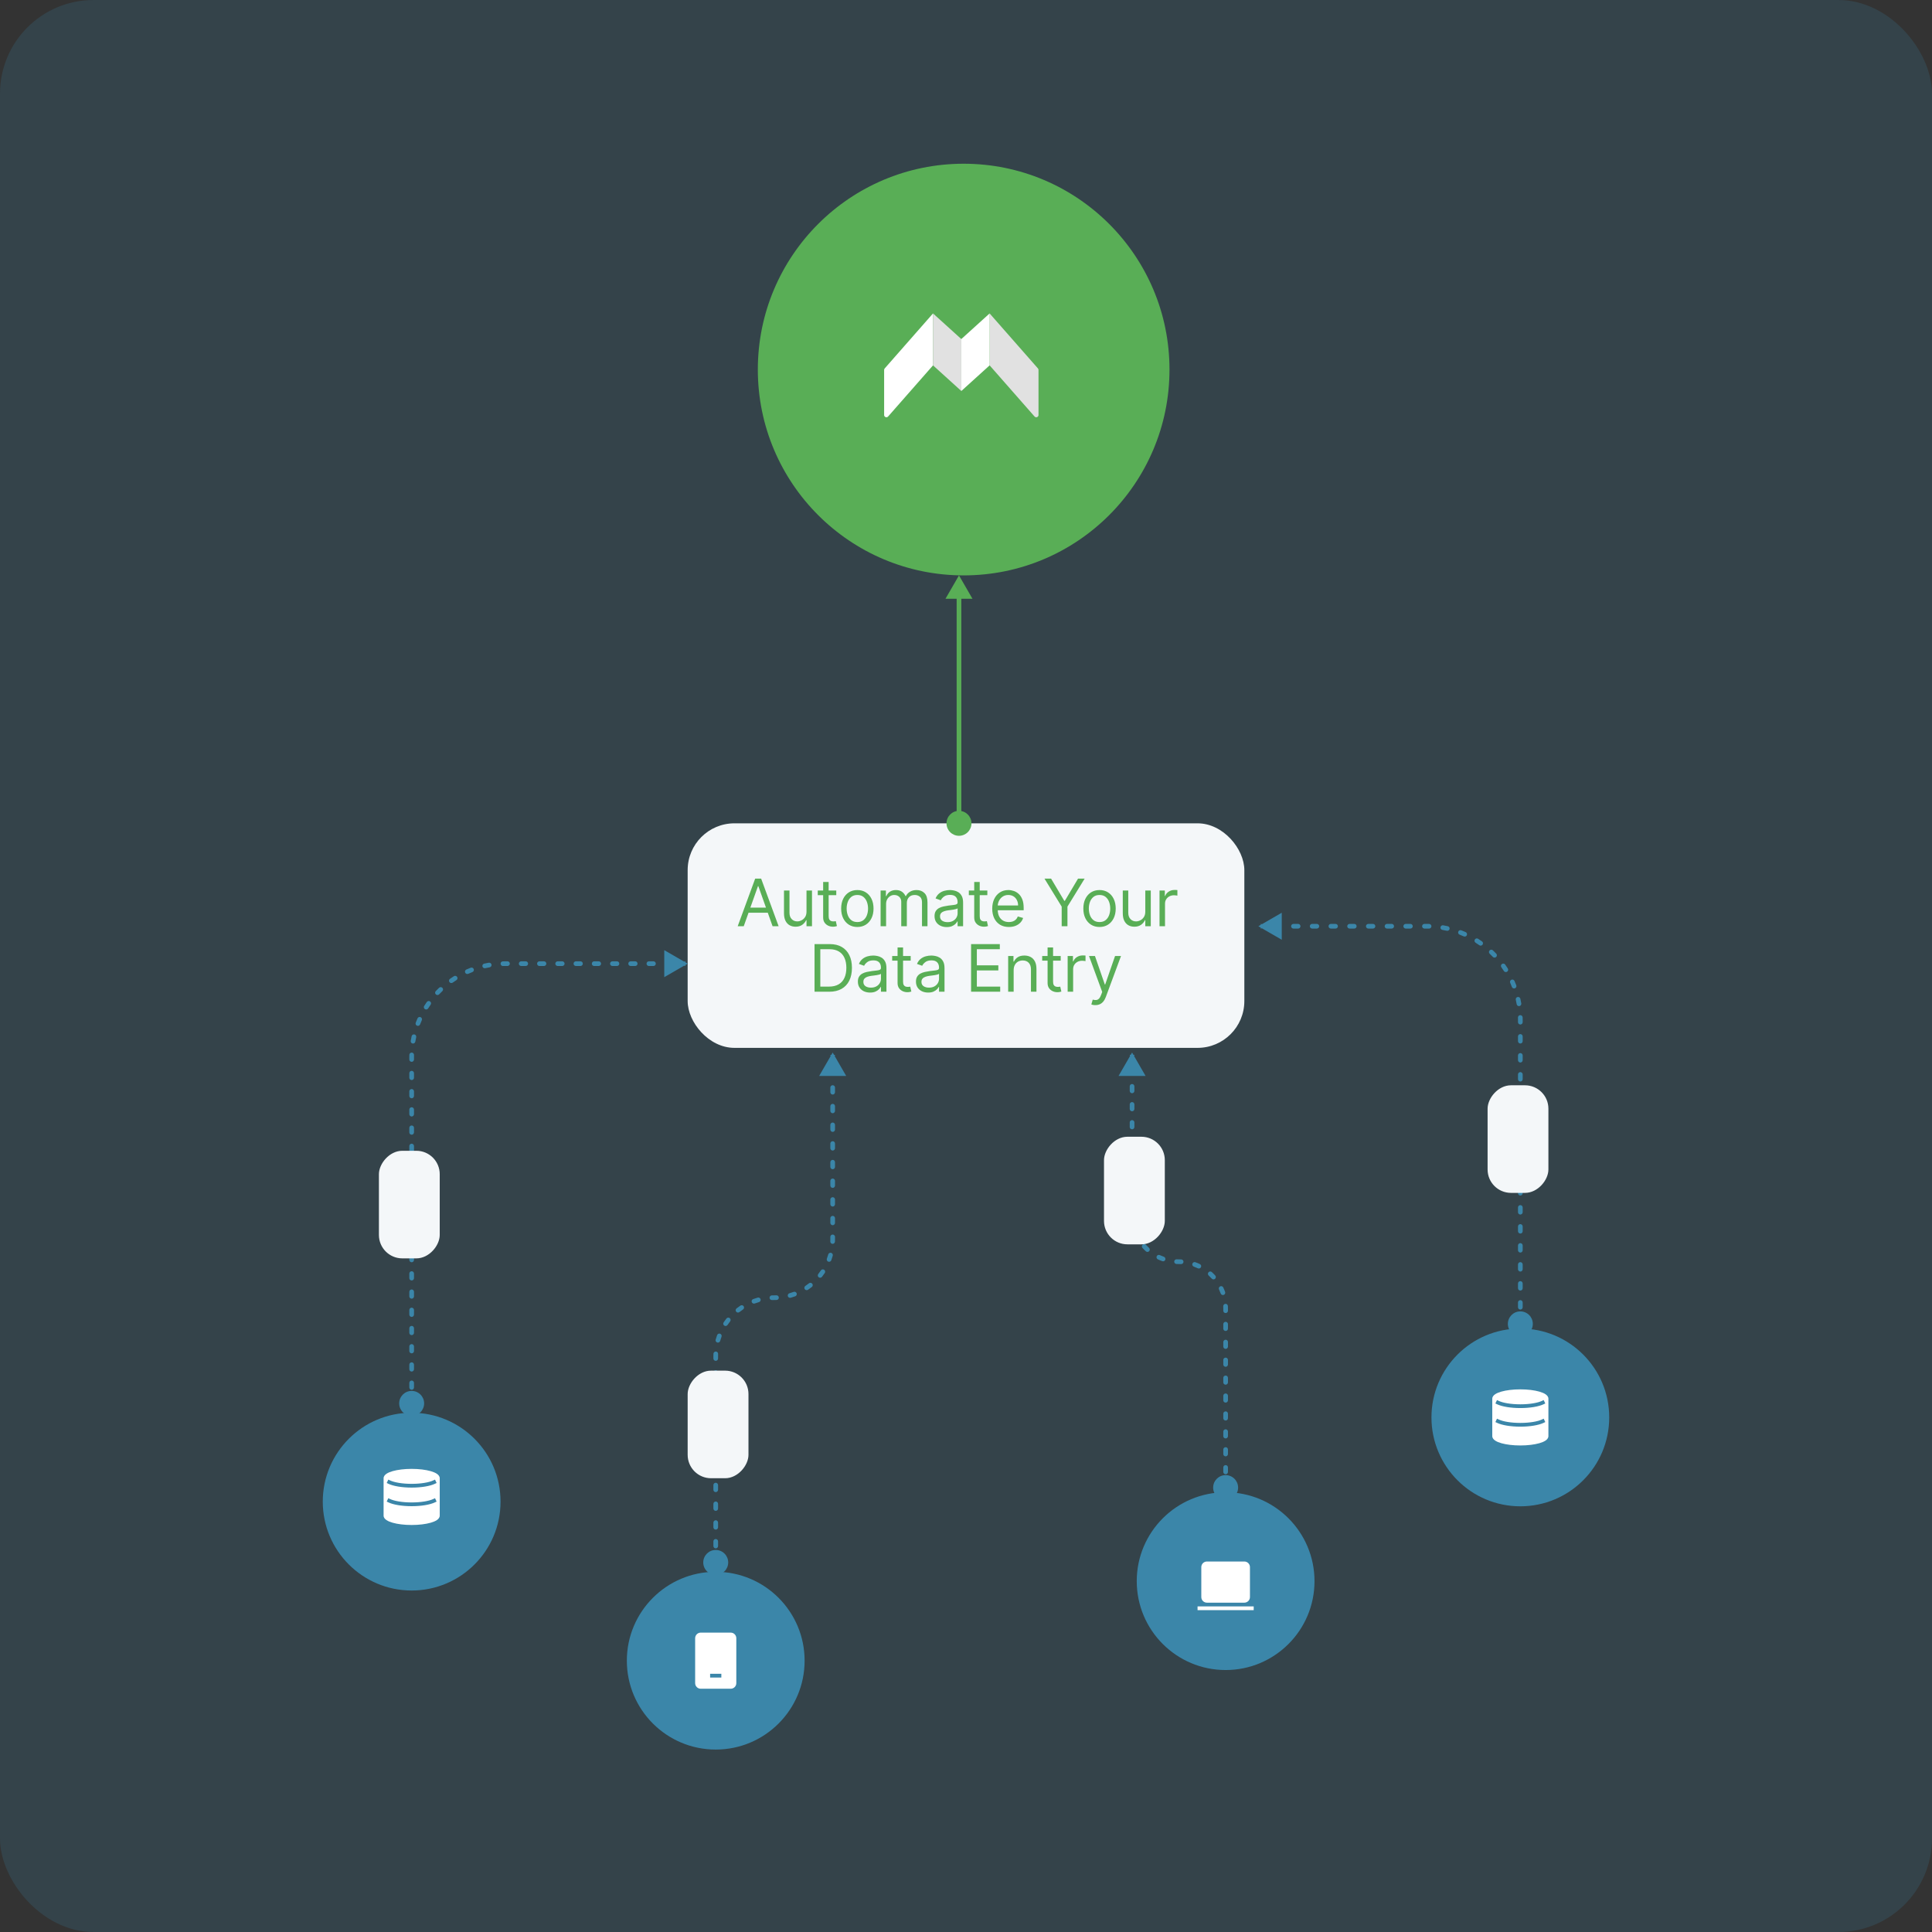
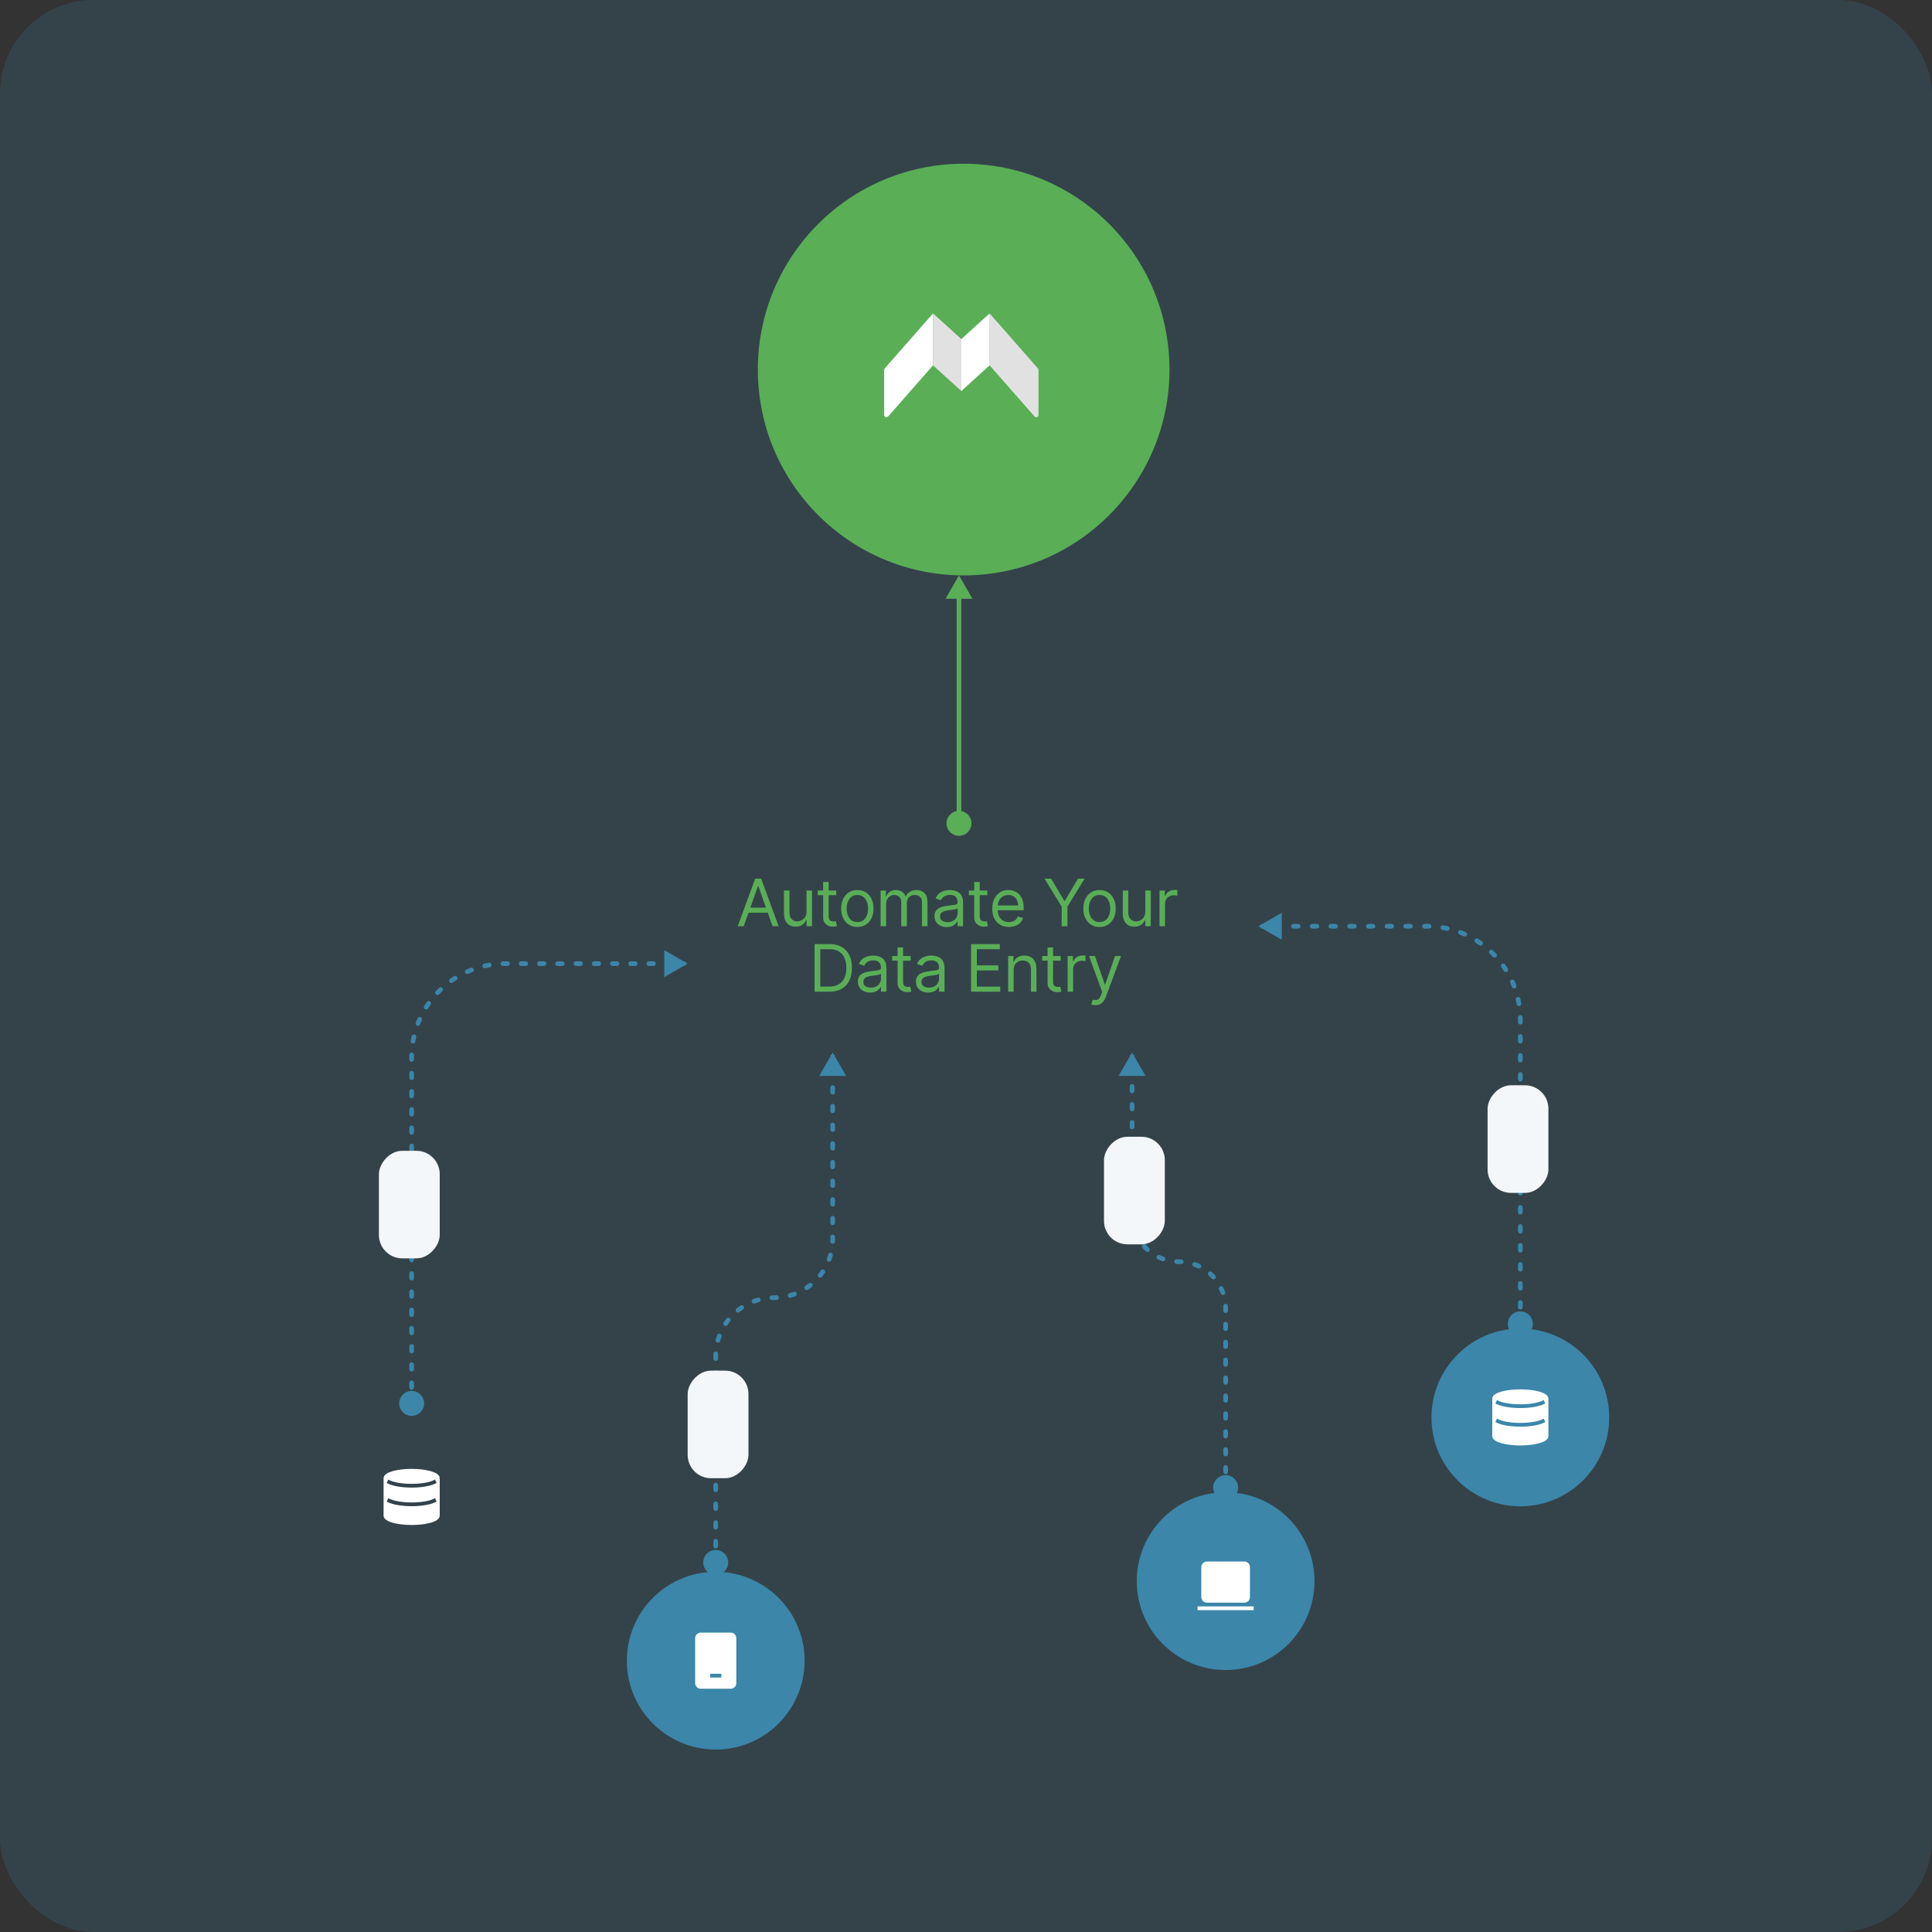
<svg xmlns="http://www.w3.org/2000/svg" width="413" height="413" viewBox="0 0 413 413" fill="none">
  <rect x="0" y="0" width="413" height="413" fill="#333333" stroke="none" />
  <rect opacity="0.2" width="413" height="413" rx="20" fill="#3B86A9" />
-   <rect x="147" y="176" width="119" height="48" rx="10" fill="#F4F7F9" />
  <path d="M158.988 198H157.696L161.434 187.818H162.707L166.446 198H165.153L162.11 189.429H162.031L158.988 198ZM159.465 194.023H164.676V195.116H159.465V194.023ZM172.405 194.878V190.364H173.578V198H172.405V196.707H172.325C172.146 197.095 171.868 197.425 171.49 197.697C171.112 197.965 170.635 198.099 170.058 198.099C169.581 198.099 169.157 197.995 168.786 197.786C168.414 197.574 168.123 197.256 167.911 196.832C167.698 196.404 167.592 195.866 167.592 195.216V190.364H168.766V195.136C168.766 195.693 168.921 196.137 169.233 196.469C169.548 196.8 169.949 196.966 170.436 196.966C170.728 196.966 171.024 196.891 171.326 196.742C171.631 196.593 171.886 196.364 172.092 196.056C172.3 195.748 172.405 195.355 172.405 194.878ZM178.768 190.364V191.358H174.811V190.364H178.768ZM175.964 188.534H177.137V195.812C177.137 196.144 177.186 196.393 177.282 196.558C177.381 196.721 177.507 196.83 177.66 196.886C177.815 196.939 177.979 196.966 178.152 196.966C178.281 196.966 178.387 196.959 178.47 196.946C178.553 196.929 178.619 196.916 178.669 196.906L178.907 197.96C178.828 197.99 178.717 198.02 178.574 198.05C178.432 198.083 178.251 198.099 178.032 198.099C177.701 198.099 177.376 198.028 177.058 197.886C176.743 197.743 176.481 197.526 176.272 197.234C176.067 196.943 175.964 196.575 175.964 196.131V188.534ZM183.273 198.159C182.584 198.159 181.979 197.995 181.459 197.667C180.942 197.339 180.537 196.88 180.246 196.29C179.957 195.7 179.813 195.01 179.813 194.222C179.813 193.426 179.957 192.732 180.246 192.138C180.537 191.545 180.942 191.085 181.459 190.756C181.979 190.428 182.584 190.264 183.273 190.264C183.963 190.264 184.566 190.428 185.083 190.756C185.603 191.085 186.008 191.545 186.296 192.138C186.588 192.732 186.734 193.426 186.734 194.222C186.734 195.01 186.588 195.7 186.296 196.29C186.008 196.88 185.603 197.339 185.083 197.667C184.566 197.995 183.963 198.159 183.273 198.159ZM183.273 197.105C183.797 197.105 184.228 196.971 184.566 196.702C184.904 196.434 185.154 196.081 185.317 195.643C185.479 195.206 185.56 194.732 185.56 194.222C185.56 193.711 185.479 193.236 185.317 192.795C185.154 192.354 184.904 191.998 184.566 191.726C184.228 191.454 183.797 191.318 183.273 191.318C182.75 191.318 182.319 191.454 181.981 191.726C181.643 191.998 181.392 192.354 181.23 192.795C181.068 193.236 180.986 193.711 180.986 194.222C180.986 194.732 181.068 195.206 181.23 195.643C181.392 196.081 181.643 196.434 181.981 196.702C182.319 196.971 182.75 197.105 183.273 197.105ZM188.245 198V190.364H189.378V191.557H189.478C189.637 191.149 189.893 190.833 190.248 190.607C190.603 190.379 191.029 190.264 191.526 190.264C192.03 190.264 192.449 190.379 192.784 190.607C193.122 190.833 193.385 191.149 193.574 191.557H193.654C193.849 191.162 194.143 190.849 194.534 190.617C194.925 190.382 195.394 190.264 195.941 190.264C196.623 190.264 197.182 190.478 197.616 190.906C198.05 191.33 198.267 191.991 198.267 192.889V198H197.094V192.889C197.094 192.326 196.94 191.923 196.632 191.681C196.323 191.439 195.96 191.318 195.543 191.318C195.006 191.318 194.59 191.481 194.295 191.805C194 192.127 193.853 192.535 193.853 193.028V198H192.659V192.77C192.659 192.336 192.518 191.986 192.237 191.721C191.955 191.452 191.592 191.318 191.148 191.318C190.843 191.318 190.558 191.399 190.293 191.562C190.031 191.724 189.819 191.95 189.656 192.238C189.497 192.523 189.418 192.853 189.418 193.227V198H188.245ZM202.38 198.179C201.896 198.179 201.457 198.088 201.062 197.906C200.668 197.72 200.355 197.453 200.123 197.105C199.891 196.754 199.775 196.33 199.775 195.832C199.775 195.395 199.861 195.04 200.033 194.768C200.205 194.493 200.436 194.278 200.724 194.122C201.013 193.966 201.331 193.85 201.679 193.774C202.03 193.695 202.383 193.632 202.738 193.585C203.202 193.526 203.578 193.481 203.866 193.451C204.158 193.418 204.37 193.363 204.503 193.287C204.638 193.211 204.706 193.078 204.706 192.889V192.849C204.706 192.359 204.572 191.978 204.304 191.706C204.039 191.434 203.636 191.298 203.096 191.298C202.535 191.298 202.096 191.421 201.778 191.666C201.46 191.911 201.236 192.173 201.107 192.452L199.993 192.054C200.192 191.59 200.457 191.229 200.789 190.97C201.124 190.708 201.488 190.526 201.883 190.423C202.28 190.317 202.671 190.264 203.056 190.264C203.301 190.264 203.583 190.294 203.901 190.354C204.222 190.41 204.532 190.528 204.831 190.707C205.132 190.886 205.383 191.156 205.581 191.517C205.78 191.878 205.88 192.362 205.88 192.969V198H204.706V196.966H204.647C204.567 197.132 204.435 197.309 204.249 197.498C204.063 197.687 203.816 197.848 203.508 197.98C203.2 198.113 202.824 198.179 202.38 198.179ZM202.559 197.125C203.023 197.125 203.414 197.034 203.732 196.852C204.053 196.669 204.295 196.434 204.458 196.146C204.624 195.857 204.706 195.554 204.706 195.236V194.162C204.657 194.222 204.547 194.276 204.378 194.326C204.213 194.372 204.02 194.414 203.802 194.45C203.586 194.483 203.376 194.513 203.17 194.54C202.968 194.563 202.804 194.583 202.678 194.599C202.373 194.639 202.088 194.704 201.823 194.793C201.561 194.879 201.349 195.01 201.187 195.186C201.027 195.358 200.948 195.594 200.948 195.892C200.948 196.3 201.099 196.608 201.4 196.817C201.705 197.022 202.091 197.125 202.559 197.125ZM211.062 190.364V191.358H207.105V190.364H211.062ZM208.258 188.534H209.432V195.812C209.432 196.144 209.48 196.393 209.576 196.558C209.675 196.721 209.801 196.83 209.954 196.886C210.109 196.939 210.273 196.966 210.446 196.966C210.575 196.966 210.681 196.959 210.764 196.946C210.847 196.929 210.913 196.916 210.963 196.906L211.201 197.96C211.122 197.99 211.011 198.02 210.868 198.05C210.726 198.083 210.545 198.099 210.326 198.099C209.995 198.099 209.67 198.028 209.352 197.886C209.037 197.743 208.775 197.526 208.566 197.234C208.361 196.943 208.258 196.575 208.258 196.131V188.534ZM215.667 198.159C214.931 198.159 214.296 197.997 213.763 197.672C213.232 197.344 212.823 196.886 212.535 196.3C212.25 195.71 212.107 195.024 212.107 194.241C212.107 193.459 212.25 192.77 212.535 192.173C212.823 191.573 213.224 191.106 213.738 190.771C214.255 190.433 214.858 190.264 215.548 190.264C215.945 190.264 216.338 190.33 216.726 190.463C217.114 190.596 217.467 190.811 217.785 191.109C218.103 191.404 218.356 191.795 218.545 192.283C218.734 192.77 218.829 193.37 218.829 194.082V194.58H212.942V193.565H217.636C217.636 193.134 217.549 192.75 217.377 192.412C217.208 192.074 216.966 191.807 216.651 191.612C216.34 191.416 215.972 191.318 215.548 191.318C215.08 191.318 214.676 191.434 214.334 191.666C213.996 191.895 213.736 192.193 213.554 192.561C213.372 192.929 213.28 193.323 213.28 193.744V194.42C213.28 194.997 213.38 195.486 213.579 195.887C213.781 196.285 214.061 196.588 214.419 196.797C214.777 197.002 215.193 197.105 215.667 197.105C215.975 197.105 216.253 197.062 216.502 196.976C216.754 196.886 216.971 196.754 217.153 196.578C217.336 196.399 217.476 196.177 217.576 195.912L218.709 196.23C218.59 196.615 218.39 196.953 218.108 197.244C217.826 197.533 217.478 197.758 217.064 197.92C216.65 198.08 216.184 198.159 215.667 198.159ZM223.275 187.818H224.687L227.511 192.571H227.63L230.454 187.818H231.866L228.187 193.804V198H226.954V193.804L223.275 187.818ZM235.044 198.159C234.354 198.159 233.75 197.995 233.229 197.667C232.712 197.339 232.308 196.88 232.016 196.29C231.728 195.7 231.584 195.01 231.584 194.222C231.584 193.426 231.728 192.732 232.016 192.138C232.308 191.545 232.712 191.085 233.229 190.756C233.75 190.428 234.354 190.264 235.044 190.264C235.733 190.264 236.336 190.428 236.853 190.756C237.374 191.085 237.778 191.545 238.067 192.138C238.358 192.732 238.504 193.426 238.504 194.222C238.504 195.01 238.358 195.7 238.067 196.29C237.778 196.88 237.374 197.339 236.853 197.667C236.336 197.995 235.733 198.159 235.044 198.159ZM235.044 197.105C235.567 197.105 235.998 196.971 236.336 196.702C236.674 196.434 236.925 196.081 237.087 195.643C237.25 195.206 237.331 194.732 237.331 194.222C237.331 193.711 237.25 193.236 237.087 192.795C236.925 192.354 236.674 191.998 236.336 191.726C235.998 191.454 235.567 191.318 235.044 191.318C234.52 191.318 234.089 191.454 233.751 191.726C233.413 191.998 233.163 192.354 233 192.795C232.838 193.236 232.757 193.711 232.757 194.222C232.757 194.732 232.838 195.206 233 195.643C233.163 196.081 233.413 196.434 233.751 196.702C234.089 196.971 234.52 197.105 235.044 197.105ZM244.828 194.878V190.364H246.001V198H244.828V196.707H244.748C244.569 197.095 244.291 197.425 243.913 197.697C243.535 197.965 243.058 198.099 242.481 198.099C242.004 198.099 241.579 197.995 241.208 197.786C240.837 197.574 240.545 197.256 240.333 196.832C240.121 196.404 240.015 195.866 240.015 195.216V190.364H241.188V195.136C241.188 195.693 241.344 196.137 241.656 196.469C241.971 196.8 242.372 196.966 242.859 196.966C243.15 196.966 243.447 196.891 243.749 196.742C244.054 196.593 244.309 196.364 244.514 196.056C244.723 195.748 244.828 195.355 244.828 194.878ZM247.87 198V190.364H249.003V191.517H249.083C249.222 191.139 249.474 190.833 249.839 190.597C250.203 190.362 250.614 190.244 251.072 190.244C251.158 190.244 251.265 190.246 251.395 190.249C251.524 190.253 251.622 190.258 251.688 190.264V191.457C251.648 191.447 251.557 191.433 251.415 191.413C251.275 191.389 251.128 191.378 250.972 191.378C250.601 191.378 250.269 191.456 249.978 191.612C249.689 191.764 249.461 191.976 249.292 192.248C249.126 192.516 249.043 192.823 249.043 193.168V198H247.87ZM177.265 212H174.123V201.818H177.404C178.392 201.818 179.237 202.022 179.94 202.43C180.642 202.834 181.181 203.416 181.555 204.175C181.93 204.93 182.117 205.835 182.117 206.889C182.117 207.95 181.928 208.863 181.55 209.629C181.173 210.391 180.622 210.978 179.9 211.388C179.177 211.796 178.299 212 177.265 212ZM175.356 210.906H177.185C178.027 210.906 178.725 210.744 179.278 210.419C179.832 210.094 180.245 209.632 180.516 209.032C180.788 208.432 180.924 207.718 180.924 206.889C180.924 206.067 180.79 205.36 180.521 204.766C180.253 204.17 179.852 203.712 179.318 203.394C178.785 203.073 178.12 202.912 177.325 202.912H175.356V210.906ZM185.993 212.179C185.51 212.179 185.07 212.088 184.676 211.906C184.282 211.72 183.968 211.453 183.736 211.105C183.504 210.754 183.388 210.33 183.388 209.832C183.388 209.395 183.474 209.04 183.647 208.768C183.819 208.493 184.05 208.278 184.338 208.122C184.626 207.966 184.944 207.85 185.292 207.774C185.644 207.695 185.997 207.632 186.351 207.585C186.815 207.526 187.192 207.481 187.48 207.451C187.772 207.418 187.984 207.363 188.116 207.287C188.252 207.211 188.32 207.078 188.32 206.889V206.849C188.32 206.359 188.186 205.978 187.917 205.706C187.652 205.434 187.25 205.298 186.709 205.298C186.149 205.298 185.71 205.421 185.392 205.666C185.074 205.911 184.85 206.173 184.721 206.452L183.607 206.054C183.806 205.59 184.071 205.229 184.402 204.97C184.737 204.708 185.102 204.526 185.496 204.423C185.894 204.317 186.285 204.264 186.67 204.264C186.915 204.264 187.197 204.294 187.515 204.354C187.836 204.41 188.146 204.528 188.444 204.707C188.746 204.886 188.996 205.156 189.195 205.517C189.394 205.878 189.493 206.362 189.493 206.969V212H188.32V210.966H188.26C188.181 211.132 188.048 211.309 187.863 211.498C187.677 211.687 187.43 211.848 187.122 211.98C186.814 212.113 186.438 212.179 185.993 212.179ZM186.172 211.125C186.636 211.125 187.027 211.034 187.346 210.852C187.667 210.669 187.909 210.434 188.072 210.146C188.237 209.857 188.32 209.554 188.32 209.236V208.162C188.27 208.222 188.161 208.276 187.992 208.326C187.826 208.372 187.634 208.414 187.415 208.45C187.2 208.483 186.989 208.513 186.784 208.54C186.582 208.563 186.418 208.583 186.292 208.599C185.987 208.639 185.702 208.704 185.437 208.793C185.175 208.879 184.963 209.01 184.8 209.186C184.641 209.358 184.562 209.594 184.562 209.892C184.562 210.3 184.712 210.608 185.014 210.817C185.319 211.022 185.705 211.125 186.172 211.125ZM194.676 204.364V205.358H190.719V204.364H194.676ZM191.872 202.534H193.045V209.812C193.045 210.144 193.093 210.393 193.189 210.558C193.289 210.721 193.415 210.83 193.567 210.886C193.723 210.939 193.887 210.966 194.059 210.966C194.189 210.966 194.295 210.959 194.378 210.946C194.461 210.929 194.527 210.916 194.577 210.906L194.815 211.96C194.736 211.99 194.625 212.02 194.482 212.05C194.34 212.083 194.159 212.099 193.94 212.099C193.609 212.099 193.284 212.028 192.966 211.886C192.651 211.743 192.389 211.526 192.18 211.234C191.975 210.943 191.872 210.575 191.872 210.131V202.534ZM198.408 212.179C197.924 212.179 197.485 212.088 197.091 211.906C196.696 211.72 196.383 211.453 196.151 211.105C195.919 210.754 195.803 210.33 195.803 209.832C195.803 209.395 195.889 209.04 196.061 208.768C196.234 208.493 196.464 208.278 196.752 208.122C197.041 207.966 197.359 207.85 197.707 207.774C198.058 207.695 198.411 207.632 198.766 207.585C199.23 207.526 199.606 207.481 199.895 207.451C200.186 207.418 200.398 207.363 200.531 207.287C200.667 207.211 200.735 207.078 200.735 206.889V206.849C200.735 206.359 200.6 205.978 200.332 205.706C200.067 205.434 199.664 205.298 199.124 205.298C198.564 205.298 198.125 205.421 197.806 205.666C197.488 205.911 197.265 206.173 197.135 206.452L196.022 206.054C196.221 205.59 196.486 205.229 196.817 204.97C197.152 204.708 197.516 204.526 197.911 204.423C198.309 204.317 198.7 204.264 199.084 204.264C199.329 204.264 199.611 204.294 199.929 204.354C200.251 204.41 200.561 204.528 200.859 204.707C201.161 204.886 201.411 205.156 201.61 205.517C201.809 205.878 201.908 206.362 201.908 206.969V212H200.735V210.966H200.675C200.596 211.132 200.463 211.309 200.277 211.498C200.092 211.687 199.845 211.848 199.537 211.98C199.228 212.113 198.852 212.179 198.408 212.179ZM198.587 211.125C199.051 211.125 199.442 211.034 199.76 210.852C200.082 210.669 200.324 210.434 200.486 210.146C200.652 209.857 200.735 209.554 200.735 209.236V208.162C200.685 208.222 200.576 208.276 200.407 208.326C200.241 208.372 200.049 208.414 199.83 208.45C199.614 208.483 199.404 208.513 199.198 208.54C198.996 208.563 198.832 208.583 198.706 208.599C198.401 208.639 198.116 208.704 197.851 208.793C197.589 208.879 197.377 209.01 197.215 209.186C197.056 209.358 196.976 209.594 196.976 209.892C196.976 210.3 197.127 210.608 197.429 210.817C197.734 211.022 198.12 211.125 198.587 211.125ZM207.586 212V201.818H213.731V202.912H208.819V206.352H213.413V207.446H208.819V210.906H213.811V212H207.586ZM216.688 207.406V212H215.514V204.364H216.648V205.557H216.747C216.926 205.169 217.198 204.857 217.563 204.622C217.927 204.384 218.398 204.264 218.974 204.264C219.491 204.264 219.944 204.37 220.332 204.582C220.719 204.791 221.021 205.109 221.237 205.537C221.452 205.961 221.56 206.498 221.56 207.148V212H220.386V207.227C220.386 206.627 220.231 206.16 219.919 205.825C219.607 205.487 219.18 205.318 218.636 205.318C218.262 205.318 217.927 205.399 217.632 205.562C217.34 205.724 217.11 205.961 216.941 206.273C216.772 206.584 216.688 206.962 216.688 207.406ZM226.745 204.364V205.358H222.787V204.364H226.745ZM223.941 202.534H225.114V209.812C225.114 210.144 225.162 210.393 225.258 210.558C225.358 210.721 225.484 210.83 225.636 210.886C225.792 210.939 225.956 210.966 226.128 210.966C226.257 210.966 226.364 210.959 226.446 210.946C226.529 210.929 226.596 210.916 226.645 210.906L226.884 211.96C226.804 211.99 226.693 212.02 226.551 212.05C226.408 212.083 226.228 212.099 226.009 212.099C225.677 212.099 225.353 212.028 225.034 211.886C224.72 211.743 224.458 211.526 224.249 211.234C224.043 210.943 223.941 210.575 223.941 210.131V202.534ZM228.23 212V204.364H229.363V205.517H229.443C229.582 205.139 229.834 204.833 230.198 204.597C230.563 204.362 230.974 204.244 231.431 204.244C231.517 204.244 231.625 204.246 231.754 204.249C231.884 204.253 231.981 204.258 232.048 204.264V205.457C232.008 205.447 231.917 205.433 231.774 205.413C231.635 205.389 231.488 205.378 231.332 205.378C230.961 205.378 230.629 205.456 230.338 205.612C230.049 205.764 229.821 205.976 229.651 206.248C229.486 206.516 229.403 206.823 229.403 207.168V212H228.23ZM234.147 214.864C233.948 214.864 233.771 214.847 233.615 214.814C233.459 214.784 233.351 214.754 233.292 214.724L233.59 213.69C233.875 213.763 234.127 213.79 234.346 213.77C234.564 213.75 234.758 213.652 234.927 213.477C235.1 213.304 235.257 213.024 235.4 212.636L235.618 212.04L232.794 204.364H234.067L236.175 210.449H236.255L238.363 204.364H239.635L236.394 213.114C236.248 213.508 236.067 213.835 235.852 214.093C235.637 214.355 235.386 214.549 235.101 214.675C234.82 214.801 234.501 214.864 234.147 214.864Z" fill="#59AE56" />
  <path d="M147 206L142 203.113V208.887L147 206ZM85.333 300C85.333 301.473 86.527 302.667 88 302.667C89.473 302.667 90.667 301.473 90.667 300C90.667 298.527 89.473 297.333 88 297.333C86.527 297.333 85.333 298.527 85.333 300ZM88.5 299.513C88.5 299.237 88.276 299.013 88 299.013C87.724 299.013 87.5 299.237 87.5 299.513H88.5ZM87.5 296.592C87.5 296.868 87.724 297.092 88 297.092C88.276 297.092 88.5 296.868 88.5 296.592H87.5ZM88.5 295.618C88.5 295.342 88.276 295.118 88 295.118C87.724 295.118 87.5 295.342 87.5 295.618H88.5ZM87.5 292.697C87.5 292.974 87.724 293.197 88 293.197C88.276 293.197 88.5 292.974 88.5 292.697H87.5ZM88.5 291.724C88.5 291.448 88.276 291.224 88 291.224C87.724 291.224 87.5 291.448 87.5 291.724H88.5ZM87.5 288.803C87.5 289.079 87.724 289.303 88 289.303C88.276 289.303 88.5 289.079 88.5 288.803H87.5ZM88.5 287.829C88.5 287.553 88.276 287.329 88 287.329C87.724 287.329 87.5 287.553 87.5 287.829H88.5ZM87.5 284.908C87.5 285.184 87.724 285.408 88 285.408C88.276 285.408 88.5 285.184 88.5 284.908H87.5ZM88.5 283.934C88.5 283.658 88.276 283.434 88 283.434C87.724 283.434 87.5 283.658 87.5 283.934H88.5ZM87.5 281.013C87.5 281.289 87.724 281.513 88 281.513C88.276 281.513 88.5 281.289 88.5 281.013H87.5ZM88.5 280.039C88.5 279.763 88.276 279.539 88 279.539C87.724 279.539 87.5 279.763 87.5 280.039H88.5ZM87.5 277.118C87.5 277.395 87.724 277.618 88 277.618C88.276 277.618 88.5 277.395 88.5 277.118H87.5ZM88.5 276.145C88.5 275.869 88.276 275.645 88 275.645C87.724 275.645 87.5 275.869 87.5 276.145H88.5ZM87.5 273.224C87.5 273.5 87.724 273.724 88 273.724C88.276 273.724 88.5 273.5 88.5 273.224H87.5ZM88.5 272.25C88.5 271.974 88.276 271.75 88 271.75C87.724 271.75 87.5 271.974 87.5 272.25H88.5ZM87.5 269.329C87.5 269.605 87.724 269.829 88 269.829C88.276 269.829 88.5 269.605 88.5 269.329H87.5ZM88.5 268.355C88.5 268.079 88.276 267.855 88 267.855C87.724 267.855 87.5 268.079 87.5 268.355H88.5ZM87.5 265.434C87.5 265.71 87.724 265.934 88 265.934C88.276 265.934 88.5 265.71 88.5 265.434H87.5ZM88.5 264.461C88.5 264.184 88.276 263.961 88 263.961C87.724 263.961 87.5 264.184 87.5 264.461H88.5ZM87.5 261.539C87.5 261.816 87.724 262.039 88 262.039C88.276 262.039 88.5 261.816 88.5 261.539H87.5ZM88.5 260.566C88.5 260.29 88.276 260.066 88 260.066C87.724 260.066 87.5 260.29 87.5 260.566H88.5ZM87.5 257.645C87.5 257.921 87.724 258.145 88 258.145C88.276 258.145 88.5 257.921 88.5 257.645H87.5ZM88.5 256.671C88.5 256.395 88.276 256.171 88 256.171C87.724 256.171 87.5 256.395 87.5 256.671H88.5ZM87.5 253.75C87.5 254.026 87.724 254.25 88 254.25C88.276 254.25 88.5 254.026 88.5 253.75H87.5ZM88.5 252.776C88.5 252.5 88.276 252.276 88 252.276C87.724 252.276 87.5 252.5 87.5 252.776H88.5ZM87.5 249.855C87.5 250.131 87.724 250.355 88 250.355C88.276 250.355 88.5 250.131 88.5 249.855H87.5ZM88.5 248.882C88.5 248.605 88.276 248.382 88 248.382C87.724 248.382 87.5 248.605 87.5 248.882H88.5ZM87.5 245.961C87.5 246.237 87.724 246.461 88 246.461C88.276 246.461 88.5 246.237 88.5 245.961H87.5ZM88.5 244.987C88.5 244.711 88.276 244.487 88 244.487C87.724 244.487 87.5 244.711 87.5 244.987H88.5ZM87.5 242.066C87.5 242.342 87.724 242.566 88 242.566C88.276 242.566 88.5 242.342 88.5 242.066H87.5ZM88.5 241.092C88.5 240.816 88.276 240.592 88 240.592C87.724 240.592 87.5 240.816 87.5 241.092H88.5ZM87.5 238.171C87.5 238.447 87.724 238.671 88 238.671C88.276 238.671 88.5 238.447 88.5 238.171H87.5ZM88.5 237.197C88.5 236.921 88.276 236.697 88 236.697C87.724 236.697 87.5 236.921 87.5 237.197H88.5ZM87.5 234.276C87.5 234.552 87.724 234.776 88 234.776C88.276 234.776 88.5 234.552 88.5 234.276H87.5ZM88.5 233.303C88.5 233.027 88.276 232.803 88 232.803C87.724 232.803 87.5 233.027 87.5 233.303H88.5ZM87.5 230.382C87.5 230.658 87.724 230.882 88 230.882C88.276 230.882 88.5 230.658 88.5 230.382H87.5ZM88.5 229.408C88.5 229.132 88.276 228.908 88 228.908C87.724 228.908 87.5 229.132 87.5 229.408H88.5ZM87.5 226.487C87.5 226.763 87.724 226.987 88 226.987C88.276 226.987 88.5 226.763 88.5 226.487H87.5ZM88.506 225.52C88.513 225.244 88.294 225.014 88.018 225.008C87.742 225.001 87.513 225.22 87.506 225.496L88.506 225.52ZM87.799 222.494C87.752 222.766 87.934 223.025 88.207 223.072C88.479 223.119 88.737 222.936 88.784 222.664L87.799 222.494ZM88.97 221.725C89.03 221.456 88.861 221.188 88.591 221.128C88.322 221.068 88.054 221.237 87.994 221.507L88.97 221.725ZM88.869 218.62C88.769 218.877 88.898 219.167 89.155 219.266C89.413 219.366 89.702 219.237 89.802 218.98L88.869 218.62ZM90.168 218.096C90.28 217.843 90.167 217.548 89.914 217.436C89.662 217.324 89.366 217.438 89.254 217.69L90.168 218.096ZM90.678 215.031C90.531 215.264 90.6 215.573 90.833 215.721C91.066 215.869 91.375 215.8 91.523 215.567L90.678 215.031ZM92.055 214.771C92.215 214.546 92.161 214.234 91.935 214.074C91.71 213.915 91.397 213.969 91.238 214.195L92.055 214.771ZM93.153 211.864C92.963 212.064 92.97 212.381 93.17 212.571C93.37 212.762 93.687 212.754 93.877 212.554L93.153 211.864ZM94.554 211.877C94.754 211.687 94.762 211.37 94.571 211.17C94.381 210.97 94.064 210.962 93.864 211.153L94.554 211.877ZM96.195 209.238C95.969 209.397 95.915 209.709 96.075 209.935C96.234 210.161 96.546 210.215 96.771 210.055L96.195 209.238ZM97.567 209.523C97.8 209.375 97.869 209.066 97.721 208.833C97.573 208.6 97.264 208.531 97.031 208.679L97.567 209.523ZM99.69 207.254C99.438 207.366 99.324 207.662 99.436 207.914C99.548 208.167 99.844 208.28 100.096 208.168L99.69 207.254ZM100.98 207.802C101.237 207.702 101.366 207.413 101.266 207.155C101.167 206.898 100.877 206.769 100.62 206.869L100.98 207.802ZM103.507 205.994C103.237 206.054 103.068 206.322 103.128 206.591C103.188 206.861 103.456 207.03 103.725 206.97L103.507 205.994ZM104.664 206.784C104.936 206.737 105.119 206.479 105.072 206.207C105.025 205.934 104.766 205.752 104.494 205.799L104.664 206.784ZM107.496 205.506C107.22 205.513 107.001 205.742 107.008 206.018C107.014 206.294 107.244 206.512 107.52 206.506L107.496 205.506ZM108.487 206.5C108.764 206.5 108.987 206.276 108.987 206C108.987 205.724 108.764 205.5 108.487 205.5V206.5ZM111.412 205.5C111.136 205.5 110.912 205.724 110.912 206C110.912 206.276 111.136 206.5 111.412 206.5V205.5ZM112.387 206.5C112.664 206.5 112.887 206.276 112.887 206C112.887 205.724 112.664 205.5 112.387 205.5V206.5ZM115.312 205.5C115.036 205.5 114.812 205.724 114.812 206C114.812 206.276 115.036 206.5 115.312 206.5V205.5ZM116.287 206.5C116.564 206.5 116.787 206.276 116.787 206C116.787 205.724 116.564 205.5 116.287 205.5V206.5ZM119.212 205.5C118.936 205.5 118.712 205.724 118.712 206C118.712 206.276 118.936 206.5 119.212 206.5V205.5ZM120.188 206.5C120.464 206.5 120.688 206.276 120.688 206C120.688 205.724 120.464 205.5 120.188 205.5V206.5ZM123.112 205.5C122.836 205.5 122.612 205.724 122.612 206C122.612 206.276 122.836 206.5 123.112 206.5V205.5ZM124.087 206.5C124.364 206.5 124.587 206.276 124.587 206C124.587 205.724 124.364 205.5 124.087 205.5V206.5ZM127.013 205.5C126.736 205.5 126.513 205.724 126.513 206C126.513 206.276 126.736 206.5 127.013 206.5V205.5ZM127.987 206.5C128.264 206.5 128.487 206.276 128.487 206C128.487 205.724 128.264 205.5 127.987 205.5V206.5ZM130.912 205.5C130.636 205.5 130.412 205.724 130.412 206C130.412 206.276 130.636 206.5 130.912 206.5V205.5ZM131.887 206.5C132.164 206.5 132.387 206.276 132.387 206C132.387 205.724 132.164 205.5 131.887 205.5V206.5ZM134.812 205.5C134.536 205.5 134.312 205.724 134.312 206C134.312 206.276 134.536 206.5 134.812 206.5V205.5ZM135.787 206.5C136.064 206.5 136.287 206.276 136.287 206C136.287 205.724 136.064 205.5 135.787 205.5V206.5ZM138.712 205.5C138.436 205.5 138.212 205.724 138.212 206C138.212 206.276 138.436 206.5 138.712 206.5V205.5ZM139.688 206.5C139.964 206.5 140.188 206.276 140.188 206C140.188 205.724 139.964 205.5 139.688 205.5V206.5ZM142.612 205.5C142.336 205.5 142.112 205.724 142.112 206C142.112 206.276 142.336 206.5 142.612 206.5V205.5ZM143.587 206.5C143.864 206.5 144.087 206.276 144.087 206C144.087 205.724 143.864 205.5 143.587 205.5V206.5ZM146.512 205.5C146.236 205.5 146.012 205.724 146.012 206C146.012 206.276 146.236 206.5 146.512 206.5V205.5ZM88.5 300V299.513H87.5V300H88.5ZM88.5 296.592V295.618H87.5V296.592H88.5ZM88.5 292.697V291.724H87.5V292.697H88.5ZM88.5 288.803V287.829H87.5V288.803H88.5ZM88.5 284.908V283.934H87.5V284.908H88.5ZM88.5 281.013V280.039H87.5V281.013H88.5ZM88.5 277.118V276.145H87.5V277.118H88.5ZM88.5 273.224V272.25H87.5V273.224H88.5ZM88.5 269.329V268.355H87.5V269.329H88.5ZM88.5 265.434V264.461H87.5V265.434H88.5ZM88.5 261.539V260.566H87.5V261.539H88.5ZM88.5 257.645V256.671H87.5V257.645H88.5ZM88.5 253.75V252.776H87.5V253.75H88.5ZM88.5 249.855V248.882H87.5V249.855H88.5ZM88.5 245.961V244.987H87.5V245.961H88.5ZM88.5 242.066V241.092H87.5V242.066H88.5ZM88.5 238.171V237.197H87.5V238.171H88.5ZM88.5 234.276V233.303H87.5V234.276H88.5ZM88.5 230.382V229.408H87.5V230.382H88.5ZM88.5 226.487V226H87.5V226.487H88.5ZM88.5 226C88.5 225.839 88.502 225.679 88.506 225.52L87.506 225.496C87.502 225.663 87.5 225.831 87.5 226H88.5ZM88.784 222.664C88.839 222.348 88.9 222.035 88.97 221.725L87.994 221.507C87.921 221.833 87.856 222.162 87.799 222.494L88.784 222.664ZM89.802 218.98C89.917 218.682 90.039 218.387 90.168 218.096L89.254 217.69C89.118 217.996 88.99 218.306 88.869 218.62L89.802 218.98ZM91.523 215.567C91.694 215.297 91.872 215.032 92.055 214.771L91.238 214.195C91.045 214.469 90.858 214.747 90.678 215.031L91.523 215.567ZM93.877 212.554C94.097 212.323 94.323 212.097 94.554 211.877L93.864 211.153C93.621 211.384 93.384 211.621 93.153 211.864L93.877 212.554ZM96.771 210.055C97.032 209.872 97.297 209.694 97.567 209.523L97.031 208.679C96.747 208.858 96.469 209.045 96.195 209.238L96.771 210.055ZM100.096 208.168C100.387 208.039 100.682 207.917 100.98 207.802L100.62 206.869C100.306 206.99 99.996 207.118 99.69 207.254L100.096 208.168ZM103.725 206.97C104.035 206.901 104.348 206.839 104.664 206.784L104.494 205.799C104.162 205.856 103.833 205.921 103.507 205.994L103.725 206.97ZM107.52 206.506C107.679 206.502 107.839 206.5 108 206.5V205.5C107.831 205.5 107.663 205.502 107.496 205.506L107.52 206.506ZM108 206.5H108.487V205.5H108V206.5ZM111.412 206.5H112.387V205.5H111.412V206.5ZM115.312 206.5H116.287V205.5H115.312V206.5ZM119.212 206.5H120.188V205.5H119.212V206.5ZM123.112 206.5H124.087V205.5H123.112V206.5ZM127.013 206.5H127.987V205.5H127.013V206.5ZM130.912 206.5H131.887V205.5H130.912V206.5ZM134.812 206.5H135.787V205.5H134.812V206.5ZM138.712 206.5H139.688V205.5H138.712V206.5ZM142.612 206.5H143.587V205.5H142.612V206.5Z" fill="#3B86A9" />
  <path d="M205 123L202.113 128L207.887 128L205 123ZM202.333 176C202.333 177.473 203.527 178.667 205 178.667C206.473 178.667 207.667 177.473 207.667 176C207.667 174.527 206.473 173.333 205 173.333C203.527 173.333 202.333 174.527 202.333 176ZM204.5 127.5L204.5 176L205.5 176L205.5 127.5L204.5 127.5Z" fill="#59AE56" />
  <path d="M178 225L180.887 230H175.113L178 225ZM155.667 334C155.667 335.473 154.473 336.667 153 336.667C151.527 336.667 150.333 335.473 150.333 334C150.333 332.527 151.527 331.333 153 331.333C154.473 331.333 155.667 332.527 155.667 334ZM165.5 277.904C165.224 277.904 165 277.68 165 277.404C165 277.128 165.224 276.904 165.5 276.904V277.904ZM165.5 276.904C165.776 276.904 166 277.128 166 277.404C166 277.68 165.776 277.904 165.5 277.904V276.904ZM178.5 225.499C178.5 225.775 178.276 225.999 178 225.999C177.724 225.999 177.5 225.775 177.5 225.499H178.5ZM177.5 228.492C177.5 228.215 177.724 227.992 178 227.992C178.276 227.992 178.5 228.215 178.5 228.492H177.5ZM178.5 229.489C178.5 229.765 178.276 229.989 178 229.989C177.724 229.989 177.5 229.765 177.5 229.489H178.5ZM177.5 232.482C177.5 232.206 177.724 231.982 178 231.982C178.276 231.982 178.5 232.206 178.5 232.482H177.5ZM178.5 233.48C178.5 233.756 178.276 233.98 178 233.98C177.724 233.98 177.5 233.756 177.5 233.48H178.5ZM177.5 236.472C177.5 236.196 177.724 235.972 178 235.972C178.276 235.972 178.5 236.196 178.5 236.472H177.5ZM178.5 237.47C178.5 237.746 178.276 237.97 178 237.97C177.724 237.97 177.5 237.746 177.5 237.47H178.5ZM177.5 240.463C177.5 240.187 177.724 239.963 178 239.963C178.276 239.963 178.5 240.187 178.5 240.463H177.5ZM178.5 241.46C178.5 241.736 178.276 241.96 178 241.96C177.724 241.96 177.5 241.736 177.5 241.46H178.5ZM177.5 244.453C177.5 244.177 177.724 243.953 178 243.953C178.276 243.953 178.5 244.177 178.5 244.453H177.5ZM178.5 245.451C178.5 245.727 178.276 245.951 178 245.951C177.724 245.951 177.5 245.727 177.5 245.451H178.5ZM177.5 248.444C177.5 248.167 177.724 247.944 178 247.944C178.276 247.944 178.5 248.167 178.5 248.444H177.5ZM178.5 249.441C178.5 249.717 178.276 249.941 178 249.941C177.724 249.941 177.5 249.717 177.5 249.441H178.5ZM177.5 252.434C177.5 252.158 177.724 251.934 178 251.934C178.276 251.934 178.5 252.158 178.5 252.434H177.5ZM178.5 253.431C178.5 253.708 178.276 253.931 178 253.931C177.724 253.931 177.5 253.708 177.5 253.431H178.5ZM177.5 256.424C177.5 256.148 177.724 255.924 178 255.924C178.276 255.924 178.5 256.148 178.5 256.424H177.5ZM178.5 257.422C178.5 257.698 178.276 257.922 178 257.922C177.724 257.922 177.5 257.698 177.5 257.422H178.5ZM177.5 260.415C177.5 260.139 177.724 259.915 178 259.915C178.276 259.915 178.5 260.139 178.5 260.415H177.5ZM178.5 261.412C178.5 261.688 178.276 261.912 178 261.912C177.724 261.912 177.5 261.688 177.5 261.412H178.5ZM177.5 264.405C177.5 264.129 177.724 263.905 178 263.905C178.276 263.905 178.5 264.129 178.5 264.405H177.5ZM178.49 265.415C178.479 265.691 178.247 265.906 177.971 265.895C177.695 265.884 177.48 265.652 177.491 265.376L178.49 265.415ZM177.052 268.163C177.127 267.897 177.403 267.742 177.669 267.817C177.935 267.892 178.09 268.168 178.015 268.434L177.052 268.163ZM177.7 269.405C177.604 269.664 177.317 269.796 177.057 269.701C176.798 269.605 176.666 269.317 176.761 269.058L177.7 269.405ZM175.479 271.571C175.633 271.341 175.943 271.28 176.173 271.434C176.402 271.587 176.464 271.898 176.31 272.127L175.479 271.571ZM175.709 272.953C175.538 273.169 175.224 273.206 175.007 273.035C174.79 272.864 174.753 272.55 174.924 272.333L175.709 272.953ZM172.929 274.328C173.146 274.157 173.46 274.194 173.631 274.411C173.802 274.628 173.765 274.942 173.549 275.113L172.929 274.328ZM172.723 275.714C172.494 275.868 172.183 275.806 172.03 275.577C171.876 275.347 171.938 275.037 172.167 274.883L172.723 275.714ZM169.655 276.165C169.914 276.07 170.201 276.202 170.297 276.461C170.392 276.72 170.26 277.008 170.001 277.103L169.655 276.165ZM169.03 277.419C168.764 277.494 168.488 277.339 168.413 277.073C168.338 276.807 168.493 276.531 168.759 276.456L169.03 277.419ZM165.972 276.895C166.248 276.884 166.48 277.099 166.491 277.375C166.502 277.651 166.287 277.883 166.011 277.894L165.972 276.895ZM165.028 277.913C164.752 277.924 164.52 277.709 164.509 277.433C164.498 277.157 164.713 276.924 164.989 276.914L165.028 277.913ZM161.97 277.389C162.236 277.314 162.512 277.469 162.587 277.735C162.662 278.001 162.507 278.277 162.241 278.352L161.97 277.389ZM161.345 278.642C161.086 278.738 160.799 278.605 160.703 278.346C160.608 278.087 160.74 277.8 160.999 277.704L161.345 278.642ZM158.277 279.094C158.506 278.94 158.817 279.002 158.97 279.231C159.124 279.461 159.062 279.771 158.833 279.925L158.277 279.094ZM158.071 280.479C157.854 280.65 157.54 280.613 157.369 280.397C157.198 280.18 157.235 279.866 157.451 279.694L158.071 280.479ZM155.291 281.855C155.462 281.638 155.776 281.601 155.993 281.772C156.21 281.944 156.247 282.258 156.076 282.475L155.291 281.855ZM155.521 283.237C155.367 283.466 155.057 283.528 154.827 283.374C154.598 283.221 154.536 282.91 154.69 282.68L155.521 283.237ZM153.3 285.403C153.396 285.144 153.683 285.012 153.943 285.107C154.202 285.203 154.334 285.49 154.239 285.749L153.3 285.403ZM153.948 286.645C153.873 286.911 153.597 287.066 153.331 286.991C153.065 286.916 152.91 286.64 152.985 286.374L153.948 286.645ZM152.51 289.393C152.521 289.117 152.753 288.902 153.029 288.913C153.305 288.923 153.52 289.156 153.509 289.432L152.51 289.393ZM153.5 290.405C153.5 290.681 153.276 290.905 153 290.905C152.724 290.905 152.5 290.681 152.5 290.405H153.5ZM152.5 293.411C152.5 293.135 152.724 292.911 153 292.911C153.276 292.911 153.5 293.135 153.5 293.411H152.5ZM153.5 294.414C153.5 294.69 153.276 294.914 153 294.914C152.724 294.914 152.5 294.69 152.5 294.414H153.5ZM152.5 297.42C152.5 297.144 152.724 296.92 153 296.92C153.276 296.92 153.5 297.144 153.5 297.42H152.5ZM153.5 298.422C153.5 298.699 153.276 298.922 153 298.922C152.724 298.922 152.5 298.699 152.5 298.422H153.5ZM152.5 301.429C152.5 301.153 152.724 300.929 153 300.929C153.276 300.929 153.5 301.153 153.5 301.429H152.5ZM153.5 302.431C153.5 302.707 153.276 302.931 153 302.931C152.724 302.931 152.5 302.707 152.5 302.431H153.5ZM152.5 305.438C152.5 305.162 152.724 304.938 153 304.938C153.276 304.938 153.5 305.162 153.5 305.438H152.5ZM153.5 306.44C153.5 306.716 153.276 306.94 153 306.94C152.724 306.94 152.5 306.716 152.5 306.44H153.5ZM152.5 309.446C152.5 309.17 152.724 308.946 153 308.946C153.276 308.946 153.5 309.17 153.5 309.446H152.5ZM153.5 310.449C153.5 310.725 153.276 310.949 153 310.949C152.724 310.949 152.5 310.725 152.5 310.449H153.5ZM152.5 313.455C152.5 313.179 152.724 312.955 153 312.955C153.276 312.955 153.5 313.179 153.5 313.455H152.5ZM153.5 314.457C153.5 314.734 153.276 314.957 153 314.957C152.724 314.957 152.5 314.734 152.5 314.457H153.5ZM152.5 317.464C152.5 317.188 152.724 316.964 153 316.964C153.276 316.964 153.5 317.188 153.5 317.464H152.5ZM153.5 318.466C153.5 318.742 153.276 318.966 153 318.966C152.724 318.966 152.5 318.742 152.5 318.466H153.5ZM152.5 321.473C152.5 321.197 152.724 320.973 153 320.973C153.276 320.973 153.5 321.197 153.5 321.473H152.5ZM153.5 322.475C153.5 322.751 153.276 322.975 153 322.975C152.724 322.975 152.5 322.751 152.5 322.475H153.5ZM152.5 325.481C152.5 325.205 152.724 324.981 153 324.981C153.276 324.981 153.5 325.205 153.5 325.481H152.5ZM153.5 326.484C153.5 326.76 153.276 326.984 153 326.984C152.724 326.984 152.5 326.76 152.5 326.484H153.5ZM152.5 329.49C152.5 329.214 152.724 328.99 153 328.99C153.276 328.99 153.5 329.214 153.5 329.49H152.5ZM153.5 330.492C153.5 330.768 153.276 330.992 153 330.992C152.724 330.992 152.5 330.768 152.5 330.492H153.5ZM152.5 333.499C152.5 333.223 152.724 332.999 153 332.999C153.276 332.999 153.5 333.223 153.5 333.499H152.5ZM178.5 228.492V229.489H177.5V228.492H178.5ZM178.5 232.482V233.48H177.5V232.482H178.5ZM178.5 236.472V237.47H177.5V236.472H178.5ZM178.5 240.463V241.46H177.5V240.463H178.5ZM178.5 244.453V245.451H177.5V244.453H178.5ZM178.5 248.444V249.441H177.5V248.444H178.5ZM178.5 252.434V253.431H177.5V252.434H178.5ZM178.5 256.424V257.422H177.5V256.424H178.5ZM178.5 260.415V261.412H177.5V260.415H178.5ZM178.5 264.405V264.904H177.5V264.405H178.5ZM178.5 264.904C178.5 265.075 178.497 265.245 178.49 265.415L177.491 265.376C177.497 265.219 177.5 265.062 177.5 264.904H178.5ZM178.015 268.434C177.922 268.763 177.817 269.087 177.7 269.405L176.761 269.058C176.87 268.765 176.967 268.466 177.052 268.163L178.015 268.434ZM176.31 272.127C176.12 272.41 175.92 272.686 175.709 272.953L174.924 272.333C175.119 272.087 175.304 271.832 175.479 271.571L176.31 272.127ZM173.549 275.113C173.282 275.324 173.007 275.524 172.723 275.714L172.167 274.883C172.428 274.708 172.683 274.523 172.929 274.328L173.549 275.113ZM170.001 277.103C169.683 277.221 169.359 277.326 169.03 277.419L168.759 276.456C169.063 276.371 169.361 276.274 169.655 276.165L170.001 277.103ZM166.011 277.894C165.841 277.901 165.671 277.904 165.5 277.904V276.904C165.658 276.904 165.816 276.901 165.972 276.895L166.011 277.894ZM165.5 277.904C165.342 277.904 165.184 277.907 165.028 277.913L164.989 276.914C165.159 276.907 165.329 276.904 165.5 276.904V277.904ZM162.241 278.352C161.937 278.437 161.639 278.534 161.345 278.642L160.999 277.704C161.317 277.587 161.641 277.482 161.97 277.389L162.241 278.352ZM158.833 279.925C158.572 280.1 158.317 280.285 158.071 280.479L157.451 279.694C157.718 279.484 157.993 279.283 158.277 279.094L158.833 279.925ZM156.076 282.475C155.881 282.721 155.696 282.975 155.521 283.237L154.69 282.68C154.88 282.397 155.08 282.122 155.291 281.855L156.076 282.475ZM154.239 285.749C154.13 286.043 154.033 286.341 153.948 286.645L152.985 286.374C153.078 286.045 153.183 285.721 153.3 285.403L154.239 285.749ZM153.509 289.432C153.503 289.588 153.5 289.746 153.5 289.904H152.5C152.5 289.733 152.503 289.563 152.51 289.393L153.509 289.432ZM153.5 289.904V290.405H152.5V289.904H153.5ZM153.5 293.411V294.414H152.5V293.411H153.5ZM153.5 297.42V298.422H152.5V297.42H153.5ZM153.5 301.429V302.431H152.5V301.429H153.5ZM153.5 305.438V306.44H152.5V305.438H153.5ZM153.5 309.446V310.449H152.5V309.446H153.5ZM153.5 313.455V314.457H152.5V313.455H153.5ZM153.5 317.464V318.466H152.5V317.464H153.5ZM153.5 321.473V322.475H152.5V321.473H153.5ZM153.5 325.481V326.484H152.5V325.481H153.5ZM153.5 329.49V330.492H152.5V329.49H153.5ZM153.5 333.499V334H152.5V333.499H153.5Z" fill="#3B86A9" />
  <path d="M242 225L239.113 230H244.887L242 225ZM259.333 318C259.333 319.473 260.527 320.667 262 320.667C263.473 320.667 264.667 319.473 264.667 318C264.667 316.527 263.473 315.333 262 315.333C260.527 315.333 259.333 316.527 259.333 318ZM252 270.212C252.276 270.212 252.5 269.988 252.5 269.712C252.5 269.435 252.276 269.212 252 269.212V270.212ZM252 269.212C251.724 269.212 251.5 269.435 251.5 269.712C251.5 269.988 251.724 270.212 252 270.212V269.212ZM241.5 225.482C241.5 225.758 241.724 225.982 242 225.982C242.276 225.982 242.5 225.758 242.5 225.482H241.5ZM242.5 228.375C242.5 228.099 242.276 227.875 242 227.875C241.724 227.875 241.5 228.099 241.5 228.375H242.5ZM241.5 229.339C241.5 229.615 241.724 229.839 242 229.839C242.276 229.839 242.5 229.615 242.5 229.339H241.5ZM242.5 232.232C242.5 231.955 242.276 231.732 242 231.732C241.724 231.732 241.5 231.955 241.5 232.232H242.5ZM241.5 233.196C241.5 233.472 241.724 233.696 242 233.696C242.276 233.696 242.5 233.472 242.5 233.196H241.5ZM242.5 236.088C242.5 235.812 242.276 235.588 242 235.588C241.724 235.588 241.5 235.812 241.5 236.088H242.5ZM241.5 237.053C241.5 237.329 241.724 237.553 242 237.553C242.276 237.553 242.5 237.329 242.5 237.053H241.5ZM242.5 239.945C242.5 239.669 242.276 239.445 242 239.445C241.724 239.445 241.5 239.669 241.5 239.945H242.5ZM241.5 240.909C241.5 241.186 241.724 241.409 242 241.409C242.276 241.409 242.5 241.186 242.5 240.909H241.5ZM242.5 243.802C242.5 243.526 242.276 243.302 242 243.302C241.724 243.302 241.5 243.526 241.5 243.802H242.5ZM241.5 244.766C241.5 245.042 241.724 245.266 242 245.266C242.276 245.266 242.5 245.042 242.5 244.766H241.5ZM242.5 247.659C242.5 247.383 242.276 247.159 242 247.159C241.724 247.159 241.5 247.383 241.5 247.659H242.5ZM241.5 248.623C241.5 248.899 241.724 249.123 242 249.123C242.276 249.123 242.5 248.899 242.5 248.623H241.5ZM242.5 251.516C242.5 251.24 242.276 251.016 242 251.016C241.724 251.016 241.5 251.24 241.5 251.516H242.5ZM241.5 252.48C241.5 252.756 241.724 252.98 242 252.98C242.276 252.98 242.5 252.756 242.5 252.48H241.5ZM242.5 255.373C242.5 255.096 242.276 254.873 242 254.873C241.724 254.873 241.5 255.096 241.5 255.373H242.5ZM241.5 256.337C241.5 256.613 241.724 256.837 242 256.837C242.276 256.837 242.5 256.613 242.5 256.337H241.5ZM242.5 259.229C242.5 258.953 242.276 258.729 242 258.729C241.724 258.729 241.5 258.953 241.5 259.229H242.5ZM241.512 260.227C241.526 260.502 241.76 260.715 242.036 260.702C242.312 260.689 242.525 260.454 242.511 260.178L241.512 260.227ZM243.053 262.913C242.96 262.653 242.674 262.518 242.414 262.611C242.154 262.704 242.018 262.99 242.111 263.25L243.053 262.913ZM242.506 264.202C242.624 264.452 242.923 264.558 243.172 264.44C243.422 264.322 243.528 264.024 243.41 263.774L242.506 264.202ZM244.961 266.091C244.775 265.887 244.459 265.871 244.255 266.057C244.05 266.242 244.035 266.558 244.22 266.763L244.961 266.091ZM244.949 267.492C245.153 267.677 245.469 267.662 245.655 267.457C245.84 267.252 245.825 266.936 245.62 266.751L244.949 267.492ZM247.938 268.302C247.688 268.183 247.39 268.29 247.272 268.539C247.153 268.789 247.26 269.087 247.509 269.205L247.938 268.302ZM248.462 269.6C248.722 269.693 249.008 269.558 249.101 269.298C249.194 269.038 249.059 268.752 248.799 268.659L248.462 269.6ZM251.533 269.2C251.257 269.187 251.023 269.4 251.01 269.676C250.996 269.951 251.209 270.186 251.485 270.199L251.533 269.2ZM252.467 270.223C252.743 270.236 252.977 270.023 252.99 269.748C253.004 269.472 252.791 269.237 252.515 269.224L252.467 270.223ZM255.538 269.823C255.278 269.73 254.992 269.865 254.899 270.125C254.806 270.385 254.941 270.671 255.201 270.764L255.538 269.823ZM256.062 271.121C256.312 271.24 256.61 271.133 256.728 270.884C256.847 270.634 256.74 270.336 256.491 270.218L256.062 271.121ZM259.051 271.932C258.847 271.746 258.531 271.761 258.345 271.966C258.16 272.171 258.175 272.487 258.38 272.672L259.051 271.932ZM259.039 273.332C259.225 273.536 259.541 273.552 259.745 273.366C259.95 273.181 259.965 272.865 259.78 272.66L259.039 273.332ZM261.494 275.221C261.376 274.971 261.077 274.865 260.828 274.983C260.578 275.101 260.472 275.4 260.59 275.649L261.494 275.221ZM260.947 276.51C261.04 276.77 261.326 276.905 261.586 276.812C261.846 276.719 261.982 276.433 261.889 276.173L260.947 276.51ZM262.488 279.197C262.474 278.921 262.24 278.708 261.964 278.721C261.688 278.735 261.475 278.969 261.489 279.245L262.488 279.197ZM261.5 280.19C261.5 280.466 261.724 280.69 262 280.69C262.276 280.69 262.5 280.466 262.5 280.19H261.5ZM262.5 283.062C262.5 282.786 262.276 282.562 262 282.562C261.724 282.562 261.5 282.786 261.5 283.062H262.5ZM261.5 284.019C261.5 284.295 261.724 284.519 262 284.519C262.276 284.519 262.5 284.295 262.5 284.019H261.5ZM262.5 286.891C262.5 286.614 262.276 286.391 262 286.391C261.724 286.391 261.5 286.614 261.5 286.891H262.5ZM261.5 287.848C261.5 288.124 261.724 288.348 262 288.348C262.276 288.348 262.5 288.124 262.5 287.848H261.5ZM262.5 290.719C262.5 290.443 262.276 290.219 262 290.219C261.724 290.219 261.5 290.443 261.5 290.719H262.5ZM261.5 291.677C261.5 291.953 261.724 292.177 262 292.177C262.276 292.177 262.5 291.953 262.5 291.677H261.5ZM262.5 294.548C262.5 294.272 262.276 294.048 262 294.048C261.724 294.048 261.5 294.272 261.5 294.548H262.5ZM261.5 295.506C261.5 295.782 261.724 296.006 262 296.006C262.276 296.006 262.5 295.782 262.5 295.506H261.5ZM262.5 298.377C262.5 298.101 262.276 297.877 262 297.877C261.724 297.877 261.5 298.101 261.5 298.377H262.5ZM261.5 299.334C261.5 299.611 261.724 299.834 262 299.834C262.276 299.834 262.5 299.611 262.5 299.334H261.5ZM262.5 302.206C262.5 301.93 262.276 301.706 262 301.706C261.724 301.706 261.5 301.93 261.5 302.206H262.5ZM261.5 303.163C261.5 303.439 261.724 303.663 262 303.663C262.276 303.663 262.5 303.439 262.5 303.163H261.5ZM262.5 306.035C262.5 305.759 262.276 305.535 262 305.535C261.724 305.535 261.5 305.759 261.5 306.035H262.5ZM261.5 306.992C261.5 307.268 261.724 307.492 262 307.492C262.276 307.492 262.5 307.268 262.5 306.992H261.5ZM262.5 309.864C262.5 309.588 262.276 309.364 262 309.364C261.724 309.364 261.5 309.588 261.5 309.864H262.5ZM261.5 310.821C261.5 311.097 261.724 311.321 262 311.321C262.276 311.321 262.5 311.097 262.5 310.821H261.5ZM262.5 313.693C262.5 313.416 262.276 313.193 262 313.193C261.724 313.193 261.5 313.416 261.5 313.693H262.5ZM261.5 314.65C261.5 314.926 261.724 315.15 262 315.15C262.276 315.15 262.5 314.926 262.5 314.65H261.5ZM262.5 317.521C262.5 317.245 262.276 317.021 262 317.021C261.724 317.021 261.5 317.245 261.5 317.521H262.5ZM241.5 228.375V229.339H242.5V228.375H241.5ZM241.5 232.232V233.196H242.5V232.232H241.5ZM241.5 236.088V237.053H242.5V236.088H241.5ZM241.5 239.945V240.909H242.5V239.945H241.5ZM241.5 243.802V244.766H242.5V243.802H241.5ZM241.5 247.659V248.623H242.5V247.659H241.5ZM241.5 251.516V252.48H242.5V251.516H241.5ZM241.5 255.373V256.337H242.5V255.373H241.5ZM241.5 259.229V259.712H242.5V259.229H241.5ZM241.5 259.712C241.5 259.884 241.504 260.056 241.512 260.227L242.511 260.178C242.504 260.024 242.5 259.868 242.5 259.712H241.5ZM242.111 263.25C242.228 263.575 242.36 263.893 242.506 264.202L243.41 263.774C243.277 263.494 243.158 263.207 243.053 262.913L242.111 263.25ZM244.22 266.763C244.451 267.018 244.694 267.261 244.949 267.492L245.62 266.751C245.39 266.542 245.17 266.322 244.961 266.091L244.22 266.763ZM247.509 269.205C247.819 269.352 248.136 269.484 248.462 269.6L248.799 268.659C248.505 268.554 248.217 268.434 247.938 268.302L247.509 269.205ZM251.485 270.199C251.656 270.207 251.827 270.212 252 270.212V269.212C251.843 269.212 251.688 269.208 251.533 269.2L251.485 270.199ZM252 270.212C252.157 270.212 252.312 270.215 252.467 270.223L252.515 269.224C252.344 269.216 252.173 269.212 252 269.212V270.212ZM255.201 270.764C255.495 270.87 255.783 270.989 256.062 271.121L256.491 270.218C256.181 270.071 255.864 269.939 255.538 269.823L255.201 270.764ZM258.38 272.672C258.61 272.881 258.83 273.101 259.039 273.332L259.78 272.66C259.549 272.406 259.306 272.162 259.051 271.932L258.38 272.672ZM260.59 275.649C260.723 275.929 260.842 276.216 260.947 276.51L261.889 276.173C261.772 275.848 261.64 275.53 261.494 275.221L260.59 275.649ZM261.489 279.245C261.496 279.399 261.5 279.555 261.5 279.712H262.5C262.5 279.539 262.496 279.367 262.488 279.197L261.489 279.245ZM261.5 279.712V280.19H262.5V279.712H261.5ZM261.5 283.062V284.019H262.5V283.062H261.5ZM261.5 286.891V287.848H262.5V286.891H261.5ZM261.5 290.719V291.677H262.5V290.719H261.5ZM261.5 294.548V295.506H262.5V294.548H261.5ZM261.5 298.377V299.334H262.5V298.377H261.5ZM261.5 302.206V303.163H262.5V302.206H261.5ZM261.5 306.035V306.992H262.5V306.035H261.5ZM261.5 309.864V310.821H262.5V309.864H261.5ZM261.5 313.693V314.65H262.5V313.693H261.5ZM261.5 317.521V318H262.5V317.521H261.5Z" fill="#3B86A9" />
  <path d="M269 198L274 195.113V200.887L269 198ZM327.667 283C327.667 284.473 326.473 285.667 325 285.667C323.527 285.667 322.333 284.473 322.333 283C322.333 281.527 323.527 280.333 325 280.333C326.473 280.333 327.667 281.527 327.667 283ZM324.5 282.492C324.5 282.216 324.724 281.992 325 281.992C325.276 281.992 325.5 282.216 325.5 282.492H324.5ZM325.5 279.445C325.5 279.721 325.276 279.945 325 279.945C324.724 279.945 324.5 279.721 324.5 279.445H325.5ZM324.5 278.43C324.5 278.154 324.724 277.93 325 277.93C325.276 277.93 325.5 278.154 325.5 278.43H324.5ZM325.5 275.383C325.5 275.659 325.276 275.883 325 275.883C324.724 275.883 324.5 275.659 324.5 275.383H325.5ZM324.5 274.367C324.5 274.091 324.724 273.867 325 273.867C325.276 273.867 325.5 274.091 325.5 274.367H324.5ZM325.5 271.32C325.5 271.596 325.276 271.82 325 271.82C324.724 271.82 324.5 271.596 324.5 271.32H325.5ZM324.5 270.305C324.5 270.029 324.724 269.805 325 269.805C325.276 269.805 325.5 270.029 325.5 270.305H324.5ZM325.5 267.258C325.5 267.534 325.276 267.758 325 267.758C324.724 267.758 324.5 267.534 324.5 267.258H325.5ZM324.5 266.242C324.5 265.966 324.724 265.742 325 265.742C325.276 265.742 325.5 265.966 325.5 266.242H324.5ZM325.5 263.195C325.5 263.471 325.276 263.695 325 263.695C324.724 263.695 324.5 263.471 324.5 263.195H325.5ZM324.5 262.18C324.5 261.904 324.724 261.68 325 261.68C325.276 261.68 325.5 261.904 325.5 262.18H324.5ZM325.5 259.133C325.5 259.409 325.276 259.633 325 259.633C324.724 259.633 324.5 259.409 324.5 259.133H325.5ZM324.5 258.117C324.5 257.841 324.724 257.617 325 257.617C325.276 257.617 325.5 257.841 325.5 258.117H324.5ZM325.5 255.07C325.5 255.346 325.276 255.57 325 255.57C324.724 255.57 324.5 255.346 324.5 255.07H325.5ZM324.5 254.055C324.5 253.779 324.724 253.555 325 253.555C325.276 253.555 325.5 253.779 325.5 254.055H324.5ZM325.5 251.008C325.5 251.284 325.276 251.508 325 251.508C324.724 251.508 324.5 251.284 324.5 251.008H325.5ZM324.5 249.992C324.5 249.716 324.724 249.492 325 249.492C325.276 249.492 325.5 249.716 325.5 249.992H324.5ZM325.5 246.945C325.5 247.221 325.276 247.445 325 247.445C324.724 247.445 324.5 247.221 324.5 246.945H325.5ZM324.5 245.93C324.5 245.654 324.724 245.43 325 245.43C325.276 245.43 325.5 245.654 325.5 245.93H324.5ZM325.5 242.883C325.5 243.159 325.276 243.383 325 243.383C324.724 243.383 324.5 243.159 324.5 242.883H325.5ZM324.5 241.867C324.5 241.591 324.724 241.367 325 241.367C325.276 241.367 325.5 241.591 325.5 241.867H324.5ZM325.5 238.82C325.5 239.096 325.276 239.32 325 239.32C324.724 239.32 324.5 239.096 324.5 238.82H325.5ZM324.5 237.805C324.5 237.529 324.724 237.305 325 237.305C325.276 237.305 325.5 237.529 325.5 237.805H324.5ZM325.5 234.758C325.5 235.034 325.276 235.258 325 235.258C324.724 235.258 324.5 235.034 324.5 234.758H325.5ZM324.5 233.742C324.5 233.466 324.724 233.242 325 233.242C325.276 233.242 325.5 233.466 325.5 233.742H324.5ZM325.5 230.695C325.5 230.971 325.276 231.195 325 231.195C324.724 231.195 324.5 230.971 324.5 230.695H325.5ZM324.5 229.68C324.5 229.404 324.724 229.18 325 229.18C325.276 229.18 325.5 229.404 325.5 229.68H324.5ZM325.5 226.633C325.5 226.909 325.276 227.133 325 227.133C324.724 227.133 324.5 226.909 324.5 226.633H325.5ZM324.5 225.617C324.5 225.341 324.724 225.117 325 225.117C325.276 225.117 325.5 225.341 325.5 225.617H324.5ZM325.5 222.57C325.5 222.846 325.276 223.07 325 223.07C324.724 223.07 324.5 222.846 324.5 222.57H325.5ZM324.5 221.555C324.5 221.279 324.724 221.055 325 221.055C325.276 221.055 325.5 221.279 325.5 221.555H324.5ZM325.5 218.508C325.5 218.784 325.276 219.008 325 219.008C324.724 219.008 324.5 218.784 324.5 218.508H325.5ZM324.494 217.52C324.488 217.244 324.706 217.014 324.982 217.008C325.258 217.001 325.487 217.22 325.494 217.496L324.494 217.52ZM325.201 214.494C325.248 214.766 325.066 215.025 324.793 215.072C324.521 215.119 324.263 214.936 324.216 214.664L325.201 214.494ZM324.03 213.725C323.97 213.456 324.139 213.188 324.409 213.128C324.678 213.068 324.946 213.237 325.006 213.507L324.03 213.725ZM324.131 210.62C324.231 210.877 324.102 211.167 323.845 211.266C323.587 211.366 323.298 211.237 323.198 210.98L324.131 210.62ZM322.832 210.096C322.72 209.843 322.833 209.548 323.086 209.436C323.338 209.324 323.634 209.438 323.746 209.69L322.832 210.096ZM322.321 207.031C322.469 207.264 322.4 207.573 322.167 207.721C321.934 207.869 321.625 207.8 321.477 207.567L322.321 207.031ZM320.945 206.771C320.785 206.546 320.839 206.234 321.065 206.074C321.291 205.915 321.603 205.969 321.762 206.195L320.945 206.771ZM319.847 203.864C320.038 204.064 320.03 204.381 319.83 204.571C319.63 204.762 319.313 204.754 319.123 204.554L319.847 203.864ZM318.446 203.877C318.246 203.687 318.238 203.37 318.429 203.17C318.619 202.97 318.936 202.962 319.136 203.153L318.446 203.877ZM316.805 201.238C317.031 201.397 317.085 201.709 316.926 201.935C316.766 202.161 316.454 202.215 316.229 202.055L316.805 201.238ZM315.433 201.523C315.2 201.375 315.131 201.066 315.279 200.833C315.427 200.6 315.736 200.531 315.969 200.679L315.433 201.523ZM313.31 199.254C313.562 199.366 313.676 199.662 313.564 199.914C313.452 200.167 313.157 200.28 312.904 200.168L313.31 199.254ZM312.02 199.802C311.763 199.702 311.634 199.413 311.734 199.155C311.833 198.898 312.123 198.769 312.38 198.869L312.02 199.802ZM309.493 197.994C309.763 198.054 309.932 198.322 309.872 198.591C309.812 198.861 309.544 199.03 309.275 198.97L309.493 197.994ZM308.336 198.784C308.064 198.737 307.881 198.479 307.928 198.207C307.975 197.934 308.234 197.752 308.506 197.799L308.336 198.784ZM305.504 197.506C305.78 197.513 305.999 197.742 305.992 198.018C305.986 198.294 305.756 198.512 305.48 198.506L305.504 197.506ZM304.5 198.5C304.224 198.5 304 198.276 304 198C304 197.724 304.224 197.5 304.5 197.5V198.5ZM301.5 197.5C301.776 197.5 302 197.724 302 198C302 198.276 301.776 198.5 301.5 198.5V197.5ZM300.5 198.5C300.224 198.5 300 198.276 300 198C300 197.724 300.224 197.5 300.5 197.5V198.5ZM297.5 197.5C297.776 197.5 298 197.724 298 198C298 198.276 297.776 198.5 297.5 198.5V197.5ZM296.5 198.5C296.224 198.5 296 198.276 296 198C296 197.724 296.224 197.5 296.5 197.5V198.5ZM293.5 197.5C293.776 197.5 294 197.724 294 198C294 198.276 293.776 198.5 293.5 198.5V197.5ZM292.5 198.5C292.224 198.5 292 198.276 292 198C292 197.724 292.224 197.5 292.5 197.5V198.5ZM289.5 197.5C289.776 197.5 290 197.724 290 198C290 198.276 289.776 198.5 289.5 198.5V197.5ZM288.5 198.5C288.224 198.5 288 198.276 288 198C288 197.724 288.224 197.5 288.5 197.5V198.5ZM285.5 197.5C285.776 197.5 286 197.724 286 198C286 198.276 285.776 198.5 285.5 198.5V197.5ZM284.5 198.5C284.224 198.5 284 198.276 284 198C284 197.724 284.224 197.5 284.5 197.5V198.5ZM281.5 197.5C281.776 197.5 282 197.724 282 198C282 198.276 281.776 198.5 281.5 198.5V197.5ZM280.5 198.5C280.224 198.5 280 198.276 280 198C280 197.724 280.224 197.5 280.5 197.5V198.5ZM277.5 197.5C277.776 197.5 278 197.724 278 198C278 198.276 277.776 198.5 277.5 198.5V197.5ZM276.5 198.5C276.224 198.5 276 198.276 276 198C276 197.724 276.224 197.5 276.5 197.5V198.5ZM273.5 197.5C273.776 197.5 274 197.724 274 198C274 198.276 273.776 198.5 273.5 198.5V197.5ZM272.5 198.5C272.224 198.5 272 198.276 272 198C272 197.724 272.224 197.5 272.5 197.5V198.5ZM269.5 197.5C269.776 197.5 270 197.724 270 198C270 198.276 269.776 198.5 269.5 198.5V197.5ZM324.5 283V282.492H325.5V283H324.5ZM324.5 279.445V278.43H325.5V279.445H324.5ZM324.5 275.383V274.367H325.5V275.383H324.5ZM324.5 271.32V270.305H325.5V271.32H324.5ZM324.5 267.258V266.242H325.5V267.258H324.5ZM324.5 263.195V262.18H325.5V263.195H324.5ZM324.5 259.133V258.117H325.5V259.133H324.5ZM324.5 255.07V254.055H325.5V255.07H324.5ZM324.5 251.008V249.992H325.5V251.008H324.5ZM324.5 246.945V245.93H325.5V246.945H324.5ZM324.5 242.883V241.867H325.5V242.883H324.5ZM324.5 238.82V237.805H325.5V238.82H324.5ZM324.5 234.758V233.742H325.5V234.758H324.5ZM324.5 230.695V229.68H325.5V230.695H324.5ZM324.5 226.633V225.617H325.5V226.633H324.5ZM324.5 222.57V221.555H325.5V222.57H324.5ZM324.5 218.508V218H325.5V218.508H324.5ZM324.5 218C324.5 217.839 324.498 217.679 324.494 217.52L325.494 217.496C325.498 217.663 325.5 217.831 325.5 218H324.5ZM324.216 214.664C324.161 214.348 324.099 214.035 324.03 213.725L325.006 213.507C325.079 213.833 325.144 214.162 325.201 214.494L324.216 214.664ZM323.198 210.98C323.083 210.682 322.961 210.387 322.832 210.096L323.746 209.69C323.882 209.996 324.01 210.306 324.131 210.62L323.198 210.98ZM321.477 207.567C321.306 207.297 321.128 207.032 320.945 206.771L321.762 206.195C321.955 206.469 322.142 206.747 322.321 207.031L321.477 207.567ZM319.123 204.554C318.903 204.323 318.677 204.097 318.446 203.877L319.136 203.153C319.379 203.384 319.616 203.621 319.847 203.864L319.123 204.554ZM316.229 202.055C315.968 201.872 315.703 201.694 315.433 201.523L315.969 200.679C316.253 200.858 316.531 201.045 316.805 201.238L316.229 202.055ZM312.904 200.168C312.613 200.039 312.318 199.917 312.02 199.802L312.38 198.869C312.694 198.99 313.004 199.118 313.31 199.254L312.904 200.168ZM309.275 198.97C308.965 198.901 308.652 198.839 308.336 198.784L308.506 197.799C308.838 197.856 309.167 197.921 309.493 197.994L309.275 198.97ZM305.48 198.506C305.321 198.502 305.161 198.5 305 198.5V197.5C305.169 197.5 305.337 197.502 305.504 197.506L305.48 198.506ZM305 198.5H304.5V197.5H305V198.5ZM301.5 198.5H300.5V197.5H301.5V198.5ZM297.5 198.5H296.5V197.5H297.5V198.5ZM293.5 198.5H292.5V197.5H293.5V198.5ZM289.5 198.5H288.5V197.5H289.5V198.5ZM285.5 198.5H284.5V197.5H285.5V198.5ZM281.5 198.5H280.5V197.5H281.5V198.5ZM277.5 198.5H276.5V197.5H277.5V198.5ZM273.5 198.5H272.5V197.5H273.5V198.5Z" fill="#3B86A9" />
-   <circle cx="19" cy="19" r="19" transform="matrix(1 0 0 -1 69 340)" fill="#3B86A9" />
  <g clip-path="url(#clip0_74_313)">
    <path fill-rule="evenodd" clip-rule="evenodd" d="M88 314C86.427 314 84.989 314.182 83.93 314.484C83.404 314.634 82.949 314.82 82.616 315.045C82.298 315.261 82 315.576 82 316V323.994C82 324.418 82.298 324.734 82.616 324.948C82.949 325.173 83.404 325.359 83.93 325.51C84.989 325.812 86.427 325.994 88 325.994C89.573 325.994 91.011 325.812 92.07 325.51C92.596 325.359 93.051 325.173 93.384 324.948C93.702 324.734 94 324.418 94 323.994V316C94 315.576 93.702 315.261 93.384 315.046C93.051 314.822 92.596 314.635 92.07 314.485C91.011 314.182 89.573 314 88 314ZM83.01 316.291L83.371 316.462C84.273 316.89 85.987 317.198 88 317.198C90.014 317.198 91.727 316.89 92.629 316.462L92.99 316.291L93.333 317.014L92.971 317.186C91.913 317.687 90.061 317.999 88 317.999C85.939 317.999 84.087 317.687 83.029 317.186L82.667 317.014L83.01 316.291ZM83.371 320.438L83.01 320.267L82.667 320.99L83.029 321.162C84.087 321.663 85.939 321.975 88 321.975C90.061 321.975 91.913 321.663 92.971 321.162L93.333 320.99L92.99 320.267L92.629 320.438C91.727 320.866 90.013 321.174 88 321.174C85.986 321.174 84.273 320.866 83.371 320.438Z" fill="white" />
  </g>
  <circle cx="19" cy="19" r="19" transform="matrix(1 0 0 -1 306 322)" fill="#3B86A9" />
  <g clip-path="url(#clip1_74_313)">
    <path fill-rule="evenodd" clip-rule="evenodd" d="M325 297C323.427 297 321.989 297.182 320.93 297.484C320.404 297.634 319.949 297.82 319.616 298.045C319.298 298.261 319 298.576 319 299V306.994C319 307.418 319.298 307.734 319.616 307.948C319.949 308.173 320.404 308.359 320.93 308.51C321.989 308.812 323.427 308.994 325 308.994C326.573 308.994 328.011 308.812 329.07 308.51C329.596 308.359 330.051 308.173 330.384 307.948C330.702 307.734 331 307.418 331 306.994V299C331 298.576 330.702 298.261 330.384 298.046C330.051 297.822 329.596 297.635 329.07 297.485C328.011 297.182 326.573 297 325 297ZM320.01 299.291L320.371 299.462C321.273 299.89 322.987 300.198 325 300.198C327.014 300.198 328.727 299.89 329.629 299.462L329.99 299.291L330.333 300.014L329.971 300.186C328.913 300.687 327.061 300.999 325 300.999C322.939 300.999 321.087 300.687 320.029 300.186L319.667 300.014L320.01 299.291ZM320.371 303.438L320.01 303.267L319.667 303.99L320.029 304.162C321.087 304.663 322.939 304.975 325 304.975C327.061 304.975 328.913 304.663 329.971 304.162L330.333 303.99L329.99 303.267L329.629 303.438C328.727 303.866 327.013 304.174 325 304.174C322.986 304.174 321.273 303.866 320.371 303.438Z" fill="white" />
  </g>
  <circle cx="19" cy="19" r="19" transform="matrix(1 0 0 -1 134 374)" fill="#3B86A9" />
  <path fill-rule="evenodd" clip-rule="evenodd" d="M148.6 350.2C148.6 349.882 148.727 349.577 148.952 349.351C149.177 349.126 149.482 349 149.8 349H156.2C156.518 349 156.824 349.126 157.049 349.351C157.274 349.577 157.4 349.882 157.4 350.2V359.8C157.4 360.118 157.274 360.423 157.049 360.649C156.824 360.874 156.518 361 156.2 361H149.8C149.482 361 149.177 360.874 148.952 360.649C148.727 360.423 148.6 360.118 148.6 359.8V350.2ZM151.8 358.6H154.2V357.8H151.8V358.6Z" fill="white" />
  <circle cx="19" cy="19" r="19" transform="matrix(1 0 0 -1 243 357)" fill="#3B86A9" />
  <g clip-path="url(#clip2_74_313)">
    <path d="M258 333.8C257.682 333.8 257.377 333.926 257.151 334.152C256.926 334.377 256.8 334.682 256.8 335V341.4C256.8 341.718 256.926 342.024 257.151 342.249C257.377 342.474 257.682 342.6 258 342.6H266C266.318 342.6 266.623 342.474 266.849 342.249C267.074 342.024 267.2 341.718 267.2 341.4V335C267.2 334.682 267.074 334.377 266.849 334.152C266.623 333.926 266.318 333.8 266 333.8H258ZM256 344.2H268V343.4H256V344.2Z" fill="white" />
  </g>
  <rect width="13" height="23" rx="5" transform="matrix(1 0 0 -1 147 316)" fill="#F4F7F9" />
  <rect width="13" height="23" rx="5" transform="matrix(1 0 0 -1 81 269)" fill="#F4F7F9" />
  <rect width="13" height="23" rx="5" transform="matrix(1 0 0 -1 318 255)" fill="#F4F7F9" />
  <rect width="13" height="23" rx="5" transform="matrix(1 0 0 -1 236 266)" fill="#F4F7F9" />
  <circle cx="206" cy="79" r="44" fill="#59AE56" />
  <path d="M189 79.079C189 78.962 189.043 78.848 189.121 78.759L199.45 67V78.103L189.849 89.033C189.554 89.369 189 89.161 189 88.713V79.079Z" fill="white" />
  <path d="M222 79.079C222 78.962 221.957 78.848 221.879 78.759L211.55 67V78.103L221.151 89.033C221.446 89.369 222 89.161 222 88.713V79.079Z" fill="#E1E1E1" />
  <path d="M205.5 72.48L199.45 67V78.103L205.5 83.583V72.48Z" fill="#E1E1E1" />
  <path d="M205.5 72.48L211.55 67V78.103L205.5 83.583V72.48Z" fill="white" />
  <defs>
    <clipPath id="clip0_74_313">
      <rect width="12" height="12" fill="white" transform="translate(82 314)" />
    </clipPath>
    <clipPath id="clip1_74_313">
      <rect width="12" height="12" fill="white" transform="translate(319 297)" />
    </clipPath>
    <clipPath id="clip2_74_313">
      <rect width="12" height="12" fill="white" transform="translate(256 333)" />
    </clipPath>
  </defs>
</svg>